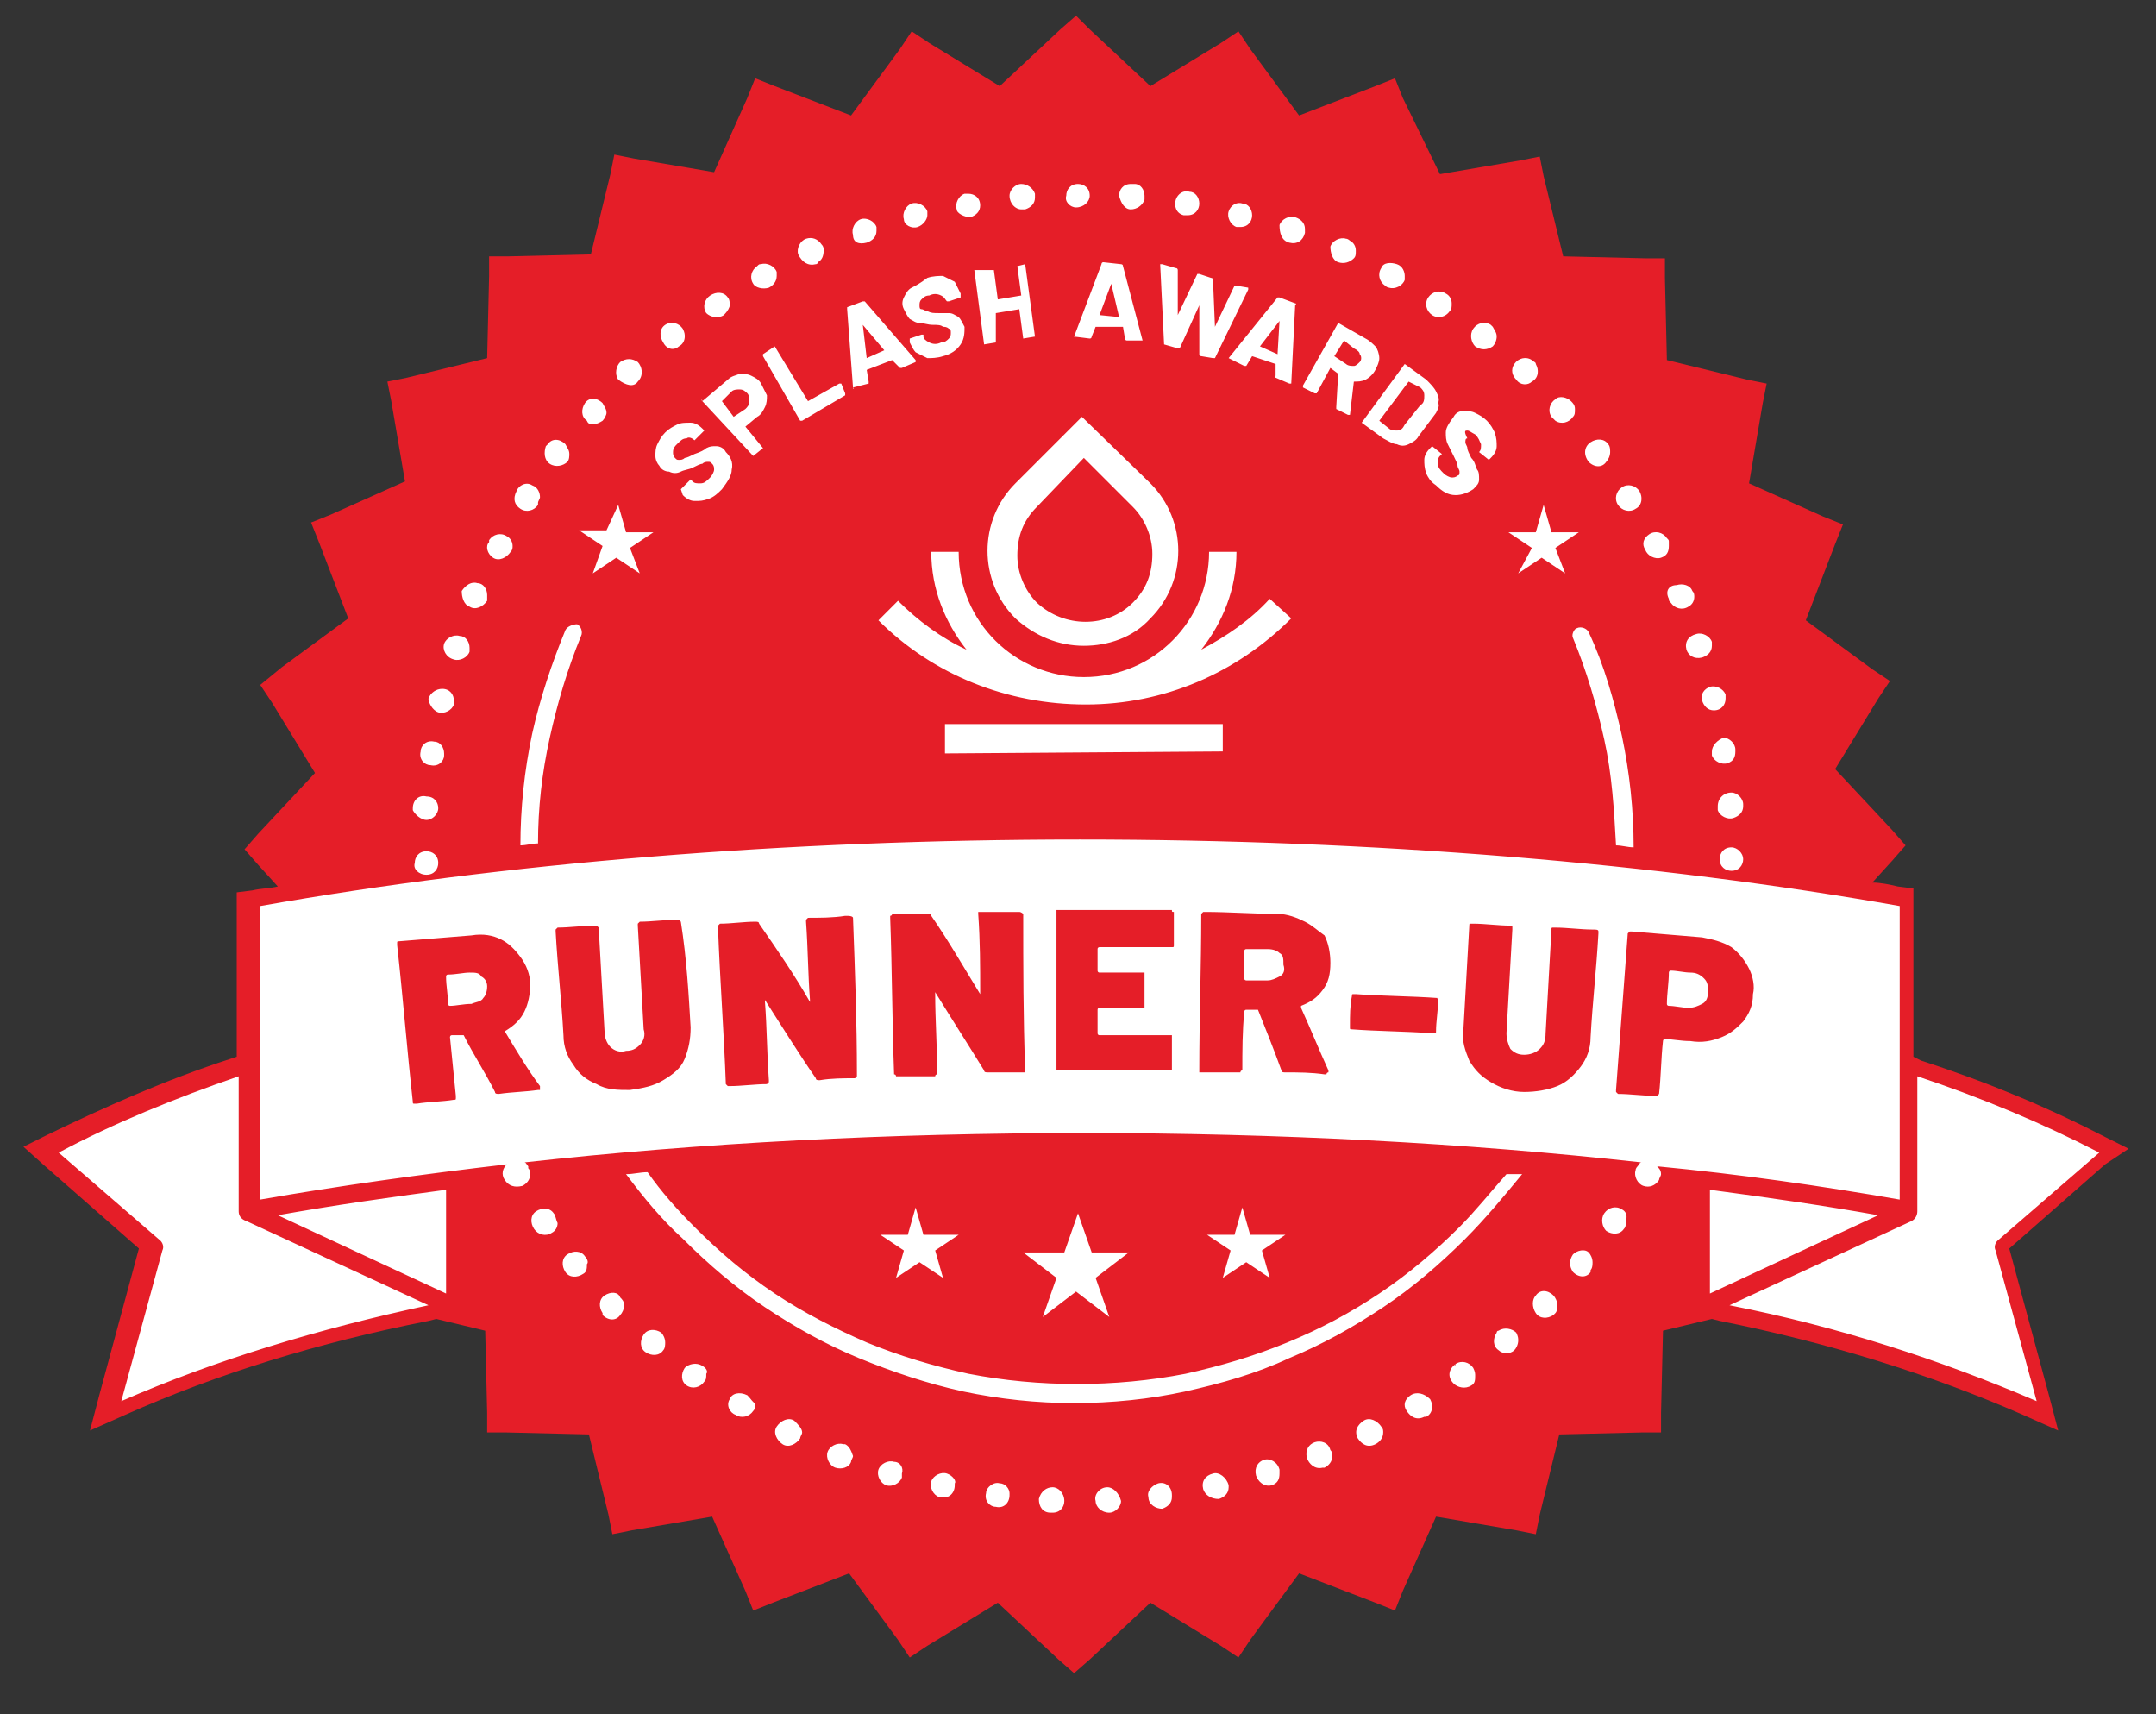
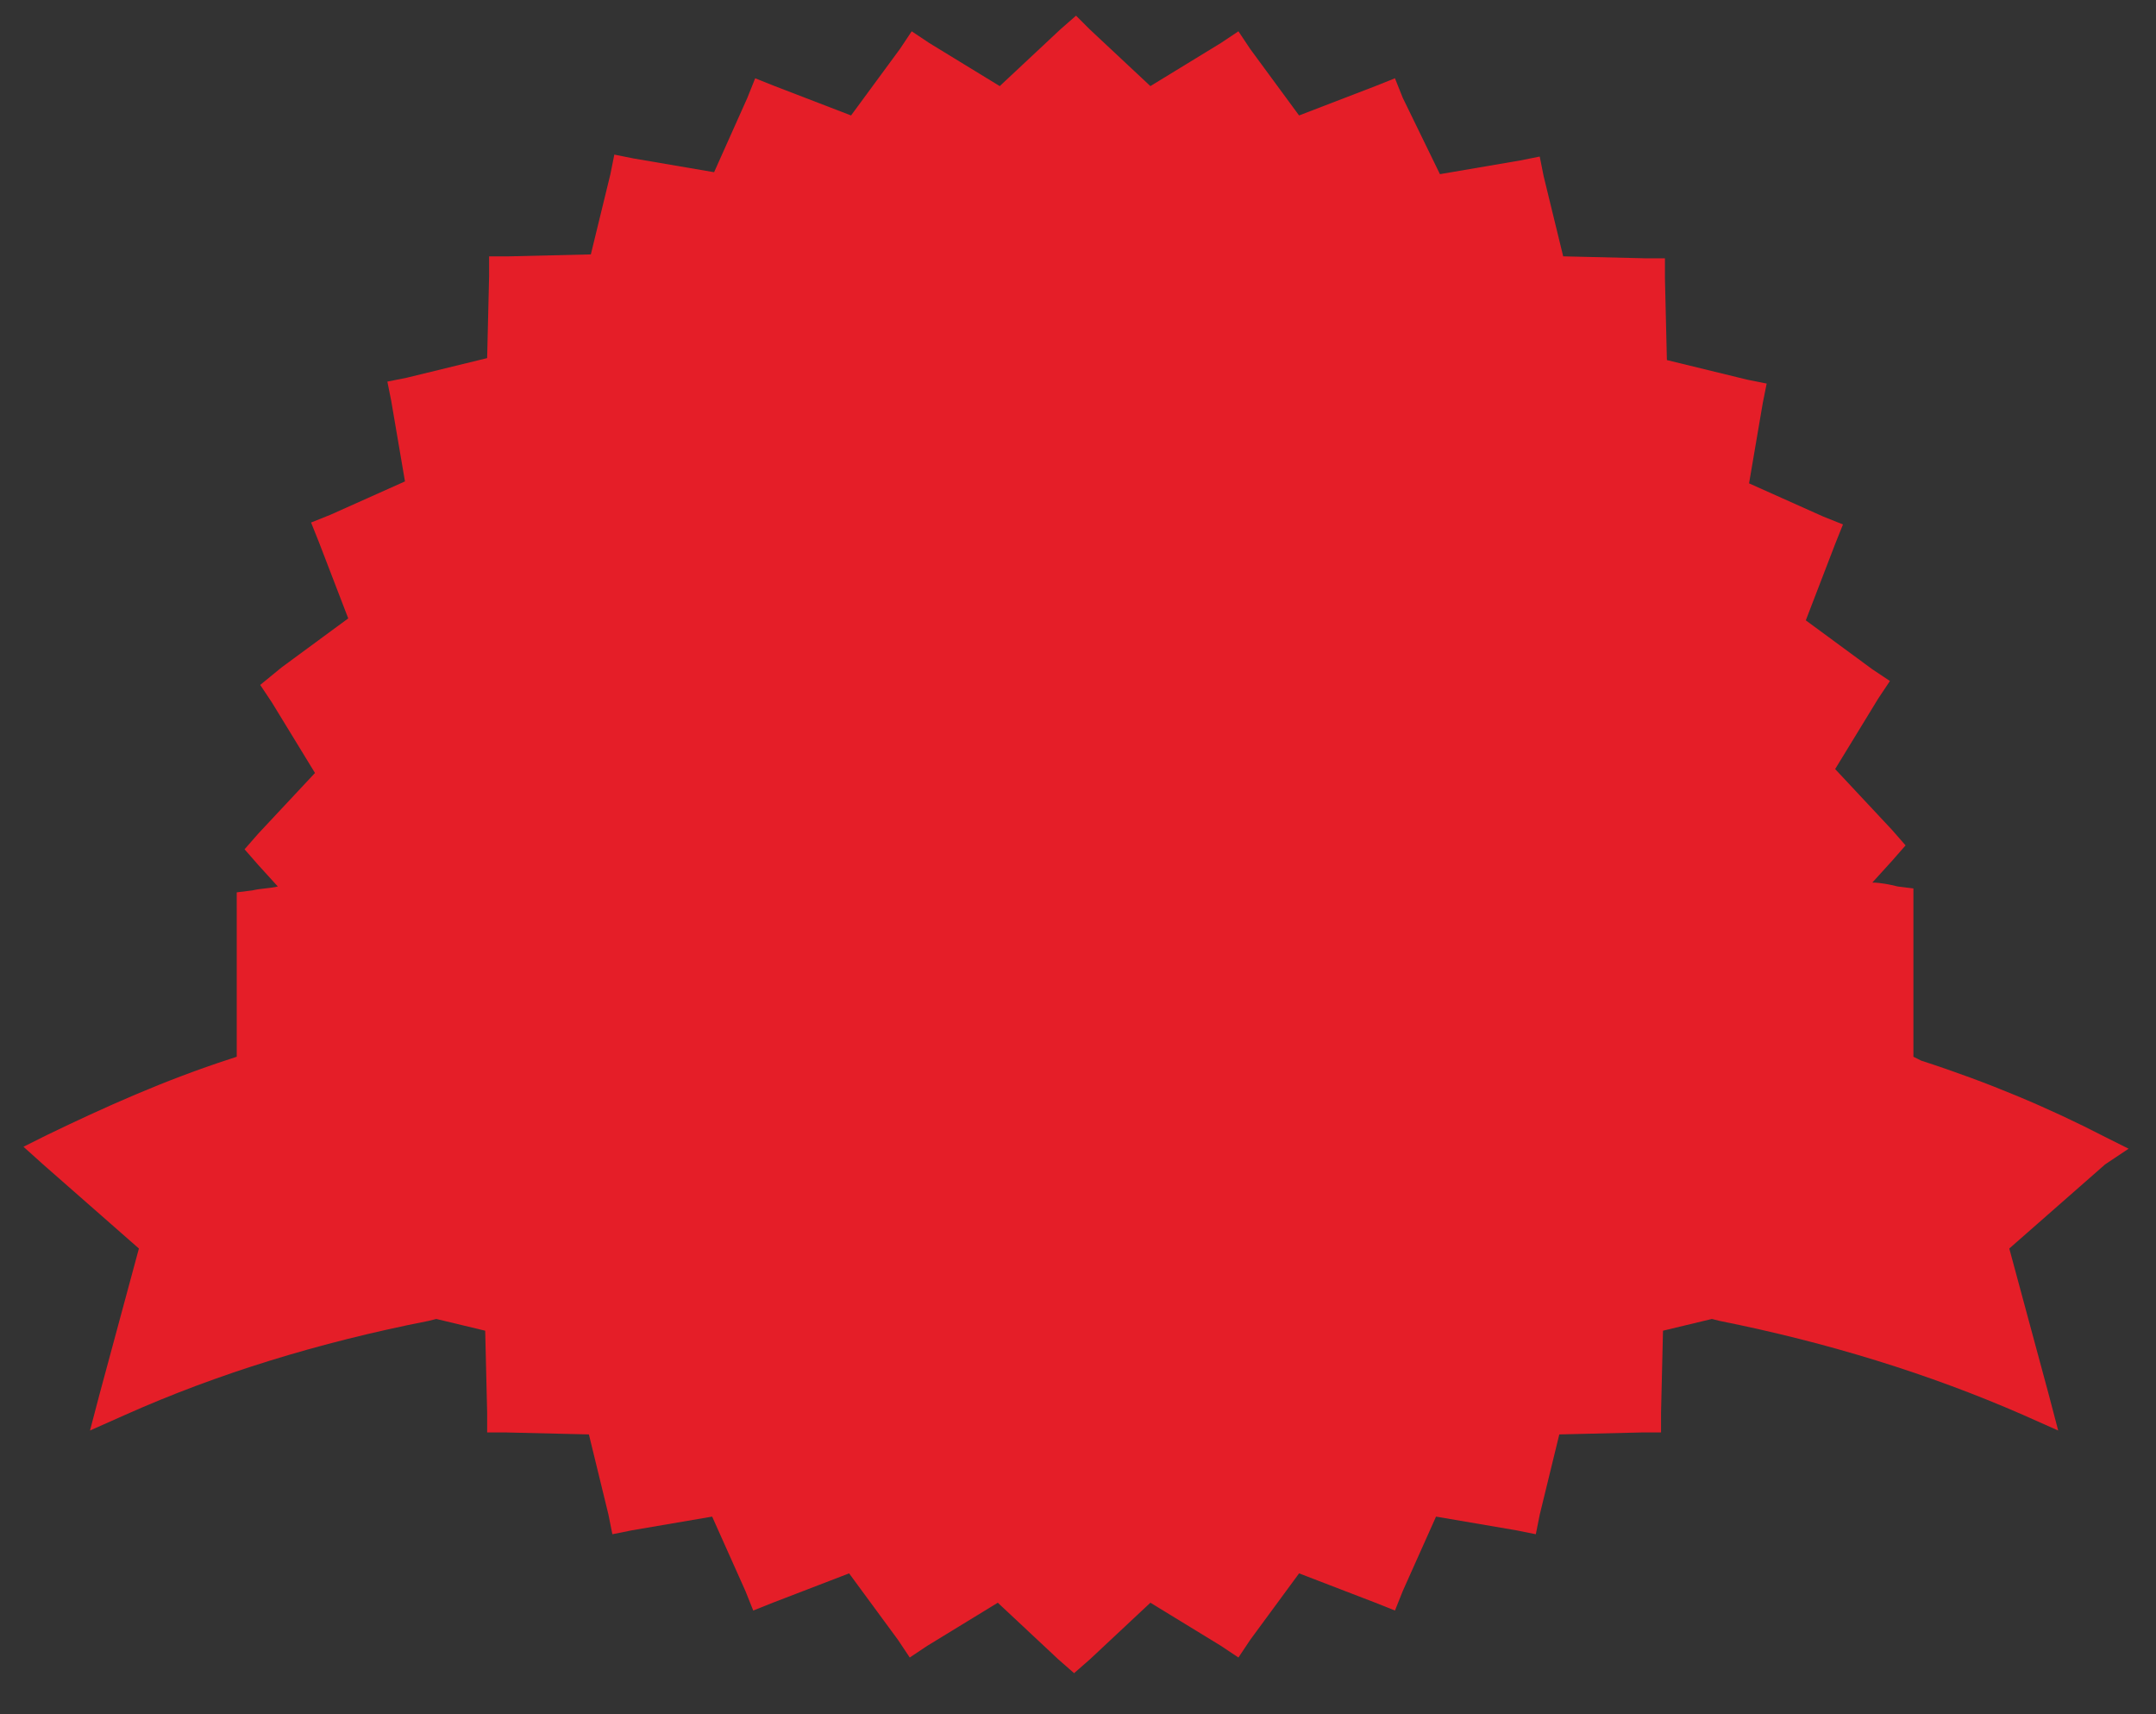
<svg xmlns="http://www.w3.org/2000/svg" version="1.1" id="Layer_1" x="0px" y="0px" viewBox="0 0 110.2 87.6" style="enable-background:new 0 0 110.2 87.6;" xml:space="preserve">
  <rect x="0" y="0" width="110.2" height="87.6" fill="#333333" stroke="none" />
  <style type="text/css">
	.st0{fill:#E51E28;}
	.st1{fill:#FFFFFF;}
</style>
  <path class="st0" d="M108.8,58.7l-1.2-0.6c-2.9-1.5-6-2.8-9.4-3.9L97.8,54v-7.8v-0.8l-0.8-0.1c-0.4-0.1-0.9-0.2-1.3-0.2l1-1.1  l0.7-0.8l-0.7-0.8l-2.9-3.1l2.2-3.6l0.6-0.9l-0.9-0.6l-3.4-2.5l1.5-3.9l0.4-1l-1-0.4l-3.8-1.7l0.7-4.1l0.2-1l-1-0.2l-4.1-1l-0.1-4.2  l0-1l-1,0l-4.2-0.1l-1-4.1l-0.2-1l-1,0.2l-4.1,0.7L71.7,5l-0.4-1l-1,0.4l-3.9,1.5l-2.5-3.4l-0.6-0.9l-0.9,0.6l-3.6,2.2l-3.1-2.9  L55,0.8l-0.8,0.7l-3.1,2.9l-3.6-2.2l-0.9-0.6l-0.6,0.9l-2.5,3.4l-3.9-1.5l-1-0.4l-0.4,1l-1.7,3.8l-4.1-0.7l-1-0.2l-0.2,1l-1,4.1  l-4.2,0.1l-1,0l0,1l-0.1,4.2l-4.1,1l-1,0.2l0.2,1l0.7,4.1l-3.8,1.7l-1,0.4l0.4,1l1.5,3.9l-3.4,2.5L13.3,35l0.6,0.9l2.2,3.6l-2.9,3.1  l-0.7,0.8l0.7,0.8l1,1.1c-0.4,0.1-0.9,0.1-1.3,0.2l-0.8,0.1v0.8V54l-0.3,0.1c-3.4,1.1-6.5,2.5-9.4,3.9l-1.2,0.6l1,0.9l4.9,4.3  l-2,7.4l-0.5,1.9l1.8-0.8c4.7-2.1,9.9-3.7,15.5-4.8l0.4-0.1l2.5,0.6l0.1,4.2l0,1l1,0l4.2,0.1l1,4.1l0.2,1l1-0.2l4.1-0.7l1.7,3.8  l0.4,1l1-0.4l3.9-1.5l2.5,3.4l0.6,0.9l0.9-0.6l3.6-2.2l3.1,2.9l0.8,0.7l0.8-0.7l3.1-2.9l3.6,2.2l0.9,0.6l0.6-0.9l2.5-3.4l3.9,1.5  l1,0.4l0.4-1l1.7-3.8l4.1,0.7l1,0.2l0.2-1l1-4.1l4.2-0.1l1,0l0-1l0.1-4.2l2.5-0.6l0.4,0.1c5.5,1.1,10.7,2.7,15.5,4.8l1.8,0.8  l-0.5-1.9l-2-7.4l4.9-4.3L108.8,58.7z" />
-   <path class="st1" d="M33.5,23.3c0-0.2,0-0.4,0.1-0.6c0.1-0.2,0.2-0.4,0.4-0.6c0.2-0.2,0.4-0.3,0.6-0.4c0.2-0.1,0.4-0.1,0.7-0.1  c0.2,0,0.4,0.1,0.6,0.3l0.1,0.1c0,0,0,0,0,0c0,0,0,0,0,0l-0.5,0.5c0,0,0,0,0,0s0,0,0,0l0,0c-0.1-0.1-0.3-0.2-0.4-0.1  c-0.2,0-0.3,0.1-0.5,0.3c-0.1,0.1-0.2,0.2-0.2,0.4c0,0.1,0,0.2,0.1,0.3c0.1,0.1,0.1,0.1,0.2,0.1c0.1,0,0.2,0,0.3-0.1  c0.1,0,0.3-0.1,0.5-0.2c0.3-0.1,0.5-0.2,0.6-0.3c0.2-0.1,0.3-0.1,0.5-0.1c0.2,0,0.4,0.1,0.5,0.3c0.2,0.2,0.4,0.5,0.3,0.9  c0,0.3-0.2,0.6-0.5,1c-0.2,0.2-0.4,0.4-0.7,0.5s-0.4,0.1-0.7,0.1c-0.2,0-0.4-0.1-0.6-0.3L34.8,25c0,0,0,0,0,0c0,0,0,0,0,0l0.5-0.5  c0,0,0,0,0,0c0,0,0,0,0,0l0.1,0.1c0.1,0.1,0.2,0.1,0.4,0.1c0.2,0,0.3-0.1,0.5-0.3c0.1-0.1,0.2-0.3,0.2-0.4c0-0.1,0-0.2-0.1-0.3  c-0.1-0.1-0.1-0.1-0.2-0.1c-0.1,0-0.2,0-0.3,0.1c-0.1,0-0.3,0.1-0.5,0.2C35.2,24,35,24,34.8,24.1c-0.2,0.1-0.4,0.1-0.6,0  c-0.2,0-0.4-0.1-0.5-0.3C33.6,23.7,33.5,23.5,33.5,23.3z M35.9,20.5C35.8,20.4,35.8,20.4,35.9,20.5C35.8,20.4,35.9,20.4,35.9,20.5  l1.3-1.1c0.2-0.2,0.4-0.2,0.6-0.3c0.2,0,0.4,0,0.6,0.1c0.2,0.1,0.4,0.2,0.5,0.4c0.1,0.2,0.2,0.4,0.3,0.6c0,0.2,0,0.4-0.1,0.6  c-0.1,0.2-0.2,0.4-0.4,0.5l-0.6,0.5c0,0,0,0,0,0l0.9,1.1c0,0,0,0,0,0c0,0,0,0,0,0l-0.5,0.4c0,0,0,0,0,0c0,0,0,0,0,0L35.9,20.5z   M36.9,20.5l0.6,0.8c0,0,0,0,0,0l0.6-0.4c0.1-0.1,0.2-0.2,0.2-0.4c0-0.1,0-0.3-0.1-0.4c-0.1-0.1-0.2-0.2-0.4-0.2  c-0.1,0-0.3,0-0.4,0.1L36.9,20.5C36.9,20.5,36.9,20.5,36.9,20.5z M39.6,17.7L39,18.1c0,0,0,0,0,0c0,0,0,0,0,0.1l1.9,3.3c0,0,0,0,0,0  s0,0,0.1,0l2.2-1.3c0,0,0,0,0,0c0,0,0,0,0-0.1L43,19.6c0,0,0,0,0,0s0,0-0.1,0l-1.6,0.9c0,0,0,0,0,0L39.6,17.7  C39.7,17.7,39.6,17.7,39.6,17.7C39.6,17.7,39.6,17.7,39.6,17.7z M43.6,19.8l-0.3-4c0,0,0-0.1,0-0.1l0.8-0.3c0,0,0.1,0,0.1,0l2.6,3  c0,0,0,0,0,0c0,0,0,0.1,0,0.1l-0.7,0.3c0,0-0.1,0-0.1,0l-0.4-0.4c0,0,0,0,0,0l-1.3,0.5c0,0,0,0,0,0l0.1,0.6c0,0,0,0.1,0,0.1  L43.6,19.8C43.7,19.9,43.6,19.9,43.6,19.8C43.6,19.9,43.6,19.9,43.6,19.8z M44.1,16.6l0.2,1.7c0,0,0,0,0,0l0.9-0.4c0,0,0,0,0,0  L44.1,16.6C44.1,16.5,44.1,16.5,44.1,16.6C44.1,16.5,44.1,16.5,44.1,16.6z M46.6,14.7c-0.2,0.1-0.3,0.3-0.4,0.5  c-0.1,0.2-0.1,0.4,0,0.6c0.1,0.2,0.2,0.4,0.3,0.5c0.2,0.1,0.3,0.2,0.5,0.2c0.2,0,0.4,0.1,0.7,0.1c0.2,0,0.4,0,0.5,0.1  c0.1,0,0.2,0,0.3,0.1c0.1,0,0.1,0.1,0.1,0.2c0,0.1,0,0.2-0.1,0.3c-0.1,0.1-0.2,0.2-0.4,0.2c-0.2,0.1-0.4,0.1-0.6,0  c-0.2-0.1-0.3-0.2-0.3-0.3l0-0.1c0,0,0,0,0,0c0,0,0,0-0.1,0l-0.6,0.2c0,0,0,0,0,0c0,0,0,0,0,0.1l0,0.1c0.1,0.2,0.2,0.4,0.3,0.5  c0.2,0.1,0.4,0.2,0.6,0.3c0.2,0,0.5,0,0.8-0.1c0.4-0.1,0.7-0.3,0.9-0.6c0.2-0.3,0.2-0.6,0.2-0.9c-0.1-0.2-0.2-0.4-0.3-0.5  c-0.2-0.1-0.3-0.2-0.5-0.2C48.5,16,48.3,16,48,16c-0.3,0-0.4,0-0.6-0.1c-0.1,0-0.2-0.1-0.3-0.1c-0.1,0-0.1-0.1-0.1-0.2  c0-0.1,0-0.2,0.1-0.3c0.1-0.1,0.2-0.2,0.4-0.2c0.2-0.1,0.4-0.1,0.6,0c0.2,0.1,0.2,0.2,0.3,0.3l0,0c0,0,0,0,0,0c0,0,0,0,0.1,0  l0.6-0.2c0,0,0,0,0,0c0,0,0,0,0-0.1l0-0.1c-0.1-0.2-0.2-0.4-0.3-0.6c-0.2-0.1-0.4-0.2-0.6-0.3c-0.2,0-0.5,0-0.8,0.1  C47,14.5,46.8,14.6,46.6,14.7z M49.8,13.8C49.8,13.9,49.8,13.9,49.8,13.8l0.5,3.8c0,0,0,0,0,0c0,0,0,0,0,0l0.6-0.1c0,0,0,0,0,0  c0,0,0,0,0,0L50.9,16c0,0,0,0,0,0l1.2-0.2c0,0,0,0,0,0l0.2,1.5c0,0,0,0,0,0c0,0,0,0,0,0l0.6-0.1c0,0,0,0,0,0c0,0,0,0,0,0l-0.5-3.7  c0,0,0,0,0,0c0,0,0,0,0,0L52,13.6c0,0,0,0,0,0c0,0,0,0,0,0l0.2,1.5c0,0,0,0,0,0l-1.2,0.2c0,0,0,0,0,0l-0.2-1.5c0,0,0,0,0,0  c0,0,0,0,0,0L49.8,13.8C49.9,13.8,49.9,13.8,49.8,13.8z M54.9,17.2l1.4-3.7c0,0,0-0.1,0.1-0.1l0.9,0.1c0,0,0.1,0,0.1,0.1l1,3.8  c0,0,0,0,0,0c0,0,0,0-0.1,0l-0.7,0c0,0-0.1,0-0.1-0.1l-0.1-0.6c0,0,0,0,0,0L56,16.7c0,0,0,0,0,0l-0.2,0.5c0,0,0,0.1-0.1,0.1  L54.9,17.2C55,17.3,55,17.2,54.9,17.2C54.9,17.2,54.9,17.2,54.9,17.2z M56.2,16.1C56.2,16.1,56.2,16.1,56.2,16.1l1,0.1c0,0,0,0,0,0  l-0.4-1.7c0,0,0,0,0,0c0,0,0,0,0,0L56.2,16.1z M59.5,17.6C59.5,17.6,59.5,17.7,59.5,17.6l0.7,0.2c0,0,0.1,0,0.1,0l1-2.2c0,0,0,0,0,0  c0,0,0,0,0,0l0,2.5c0,0,0,0.1,0.1,0.1l0.6,0.1c0,0,0.1,0,0.1,0l1.7-3.5c0,0,0-0.1,0-0.1l-0.6-0.1c0,0-0.1,0-0.1,0l-1,2.1  c0,0,0,0,0,0c0,0,0,0,0,0L62,14.3c0,0,0-0.1-0.1-0.1L61.3,14c0,0-0.1,0-0.1,0l-1,2.1c0,0,0,0,0,0c0,0,0,0,0,0l0-2.3  c0,0,0-0.1-0.1-0.1l-0.7-0.2c0,0-0.1,0-0.1,0l0,0L59.5,17.6z M62.8,18.3l2.5-3.1c0,0,0.1,0,0.1,0l0.8,0.3c0,0,0.1,0,0,0.1l-0.2,4  c0,0,0,0,0,0c0,0,0,0-0.1,0l-0.7-0.3c0,0-0.1,0,0-0.1l0-0.6c0,0,0,0,0,0L64,18.2c0,0,0,0,0,0l-0.3,0.5c0,0-0.1,0-0.1,0L62.8,18.3  C62.8,18.4,62.8,18.4,62.8,18.3C62.8,18.4,62.8,18.3,62.8,18.3z M64.4,17.7l0.9,0.4c0,0,0,0,0,0l0.1-1.7c0,0,0,0,0,0c0,0,0,0,0,0  L64.4,17.7C64.4,17.7,64.4,17.7,64.4,17.7z M68.4,16.5l1.4,0.8c0.2,0.1,0.4,0.3,0.5,0.4s0.2,0.4,0.2,0.6c0,0.2-0.1,0.4-0.2,0.6  c-0.1,0.2-0.3,0.4-0.5,0.5c-0.2,0.1-0.4,0.1-0.6,0.1c0,0,0,0,0,0L69,21.2c0,0,0,0,0,0c0,0,0,0-0.1,0l-0.6-0.3c0,0,0,0,0-0.1l0.1-1.7  c0,0,0,0,0,0L68,18.8c0,0,0,0,0,0l-0.7,1.3c0,0,0,0,0,0c0,0,0,0-0.1,0l-0.6-0.3c0,0,0,0,0,0c0,0,0,0,0-0.1L68.4,16.5  C68.3,16.5,68.3,16.5,68.4,16.5C68.4,16.5,68.4,16.5,68.4,16.5z M68.7,17.4l-0.5,0.8c0,0,0,0,0,0l0.6,0.4c0.1,0.1,0.3,0.1,0.4,0.1  c0.1,0,0.2-0.1,0.3-0.2c0.1-0.1,0.1-0.3,0-0.4c0-0.1-0.1-0.2-0.3-0.3L68.7,17.4C68.7,17.4,68.7,17.4,68.7,17.4z M73.4,21.1l-0.9,1.2  c-0.1,0.2-0.3,0.3-0.5,0.4s-0.4,0.1-0.6,0c-0.2,0-0.5-0.2-0.7-0.3l-1.1-0.8c0,0,0,0,0,0c0,0,0,0,0,0l2.2-3c0,0,0,0,0,0c0,0,0,0,0,0  l1.1,0.8c0.2,0.2,0.4,0.4,0.5,0.6c0.1,0.2,0.2,0.4,0.1,0.6C73.6,20.7,73.5,20.9,73.4,21.1z M72.8,20.2c0-0.2-0.1-0.3-0.2-0.4  L72,19.5c0,0,0,0,0,0l-1.5,2c0,0,0,0,0,0l0.5,0.4c0.1,0.1,0.3,0.1,0.4,0.1c0.2,0,0.3-0.1,0.4-0.3l0.8-1  C72.8,20.6,72.8,20.4,72.8,20.2z M73.9,22.1c0,0.2,0,0.4,0.1,0.6s0.2,0.4,0.3,0.6c0.1,0.2,0.2,0.4,0.2,0.5c0,0.1,0.1,0.2,0.1,0.3  c0,0.1,0,0.2-0.1,0.2c-0.1,0.1-0.2,0.1-0.3,0.1c-0.1,0-0.3-0.1-0.4-0.2c-0.2-0.2-0.3-0.3-0.3-0.5c0-0.2,0-0.3,0.1-0.4l0.1-0.1  c0,0,0,0,0,0c0,0,0,0,0,0l-0.5-0.4c0,0,0,0,0,0c0,0,0,0,0,0l-0.1,0.1c-0.2,0.2-0.3,0.4-0.3,0.6c0,0.2,0,0.4,0.1,0.7  c0.1,0.2,0.2,0.4,0.5,0.6c0.3,0.3,0.6,0.5,1,0.5c0.3,0,0.6-0.1,0.9-0.3c0.2-0.2,0.3-0.3,0.3-0.5c0-0.2,0-0.4-0.1-0.5  c-0.1-0.2-0.1-0.4-0.3-0.6c-0.1-0.2-0.2-0.4-0.2-0.5c0-0.1-0.1-0.2-0.1-0.3c0-0.1,0-0.2,0.1-0.2C74.8,22,74.9,22,75,22  c0.1,0,0.2,0.1,0.4,0.2c0.2,0.2,0.2,0.3,0.3,0.5c0,0.2,0,0.3-0.1,0.4l0,0c0,0,0,0,0,0c0,0,0,0,0,0l0.5,0.4c0,0,0,0,0,0c0,0,0,0,0,0  l0.1-0.1c0.2-0.2,0.3-0.4,0.3-0.6c0-0.2,0-0.4-0.1-0.7c-0.1-0.2-0.2-0.4-0.4-0.6c-0.2-0.2-0.4-0.3-0.6-0.4c-0.2-0.1-0.4-0.1-0.6-0.1  s-0.4,0.1-0.5,0.3C74,21.7,73.9,21.9,73.9,22.1z M22.8,66.1v-5.3c-3,0.4-5.8,0.8-8.6,1.3L22.8,66.1z M102.1,63.4l5.2-4.5  c-2.9-1.5-6-2.8-9.3-3.9v6.9c0,0,0,0,0,0c0,0.2-0.1,0.4-0.3,0.5l-9.3,4.3c5.6,1.1,10.8,2.8,15.7,4.9l-2.1-7.7  C101.9,63.7,102,63.5,102.1,63.4z M12.2,61.9C12.2,61.9,12.2,61.9,12.2,61.9l0-6.9C9,56.1,5.8,57.4,3,58.9l5.2,4.5  c0.1,0.1,0.2,0.3,0.1,0.5l-2.1,7.7c4.8-2.1,10.1-3.7,15.7-4.9l-9.3-4.3C12.3,62.3,12.2,62.1,12.2,61.9z M97.1,61.3v-15  c-12.4-2.2-26.9-3.4-41.9-3.4c-15,0-29.5,1.2-41.9,3.4v15c4-0.7,8.3-1.3,12.6-1.8c-0.2,0.2-0.3,0.5-0.1,0.8c0.2,0.3,0.5,0.4,0.9,0.3  c0.2-0.1,0.4-0.3,0.4-0.6c0-0.1,0-0.2-0.1-0.3c0,0,0,0,0-0.1c-0.1-0.1-0.1-0.2-0.2-0.2c9-1,18.7-1.5,28.6-1.5  c9.9,0,19.5,0.5,28.5,1.5c-0.1,0-0.1,0.1-0.2,0.2c0,0-0.1,0.1-0.1,0.2c-0.1,0.3,0.1,0.7,0.4,0.8c0.3,0.1,0.6,0,0.8-0.3  c0-0.1,0.1-0.2,0.1-0.3c0-0.2-0.1-0.3-0.2-0.4C88.9,60,93.1,60.6,97.1,61.3z M87.4,60.8v5.3l8.6-4C93.2,61.6,90.4,61.2,87.4,60.8z   M55.3,21.3l3.5,3.4c1.9,1.9,1.9,5,0,6.9c-0.9,1-2.2,1.4-3.4,1.4c-1.3,0-2.5-0.5-3.5-1.4c-1.9-1.9-1.9-5,0-6.9L55.3,21.3z   M55.4,23.4l-2.4,2.5c-0.7,0.7-1,1.5-1,2.5c0,0.9,0.4,1.8,1,2.4c1.4,1.3,3.6,1.3,4.9,0c0.7-0.7,1-1.5,1-2.5c0-0.9-0.4-1.8-1-2.4  L55.4,23.4z M48.3,38.5l14.2-0.1l0-1.4L48.3,37L48.3,38.5z M64.9,30.6c-1,1.1-2.2,1.9-3.5,2.6c1.1-1.4,1.8-3.1,1.8-5l-1.4,0  c0,3.5-2.8,6.4-6.4,6.4c-3.5,0-6.4-2.8-6.4-6.4l-1.4,0c0,1.9,0.7,3.6,1.8,5c-1.3-0.6-2.5-1.5-3.5-2.5l-1,1c2.8,2.8,6.6,4.3,10.6,4.3  c4,0,7.7-1.6,10.5-4.4L64.9,30.6z M55.8,64l-0.7-2l-0.7,2h-2.1l1.7,1.3l-0.7,2l1.7-1.3l1.7,1.3l-0.7-2l1.7-1.3H55.8z M47.2,63.1  l-0.4-1.4l-0.4,1.4h-1.4l1.2,0.8l-0.4,1.4l1.2-0.8l1.2,0.8l-0.4-1.4l1.2-0.8H47.2z M30.3,29.3l1.2-0.8l1.2,0.8L32.2,28l1.2-0.8h-1.4  l-0.4-1.4L31,27.1h-1.4l1.2,0.8L30.3,29.3z M63.9,63.1l-0.4-1.4l-0.4,1.4h-1.4l1.2,0.8l-0.4,1.4l1.2-0.8l1.2,0.8l-0.4-1.4l1.2-0.8  H63.9z M77.6,29.3l1.2-0.8l1.2,0.8L79.5,28l1.2-0.8h-1.4l-0.4-1.4l-0.4,1.4h-1.4l1.2,0.8L77.6,29.3z M57.8,10.7  c0.3,0,0.6-0.2,0.7-0.5c0-0.1,0-0.1,0-0.2c0-0.3-0.2-0.6-0.5-0.6c-0.1,0-0.1,0-0.2,0c-0.4,0-0.6,0.3-0.6,0.6  C57.3,10.4,57.5,10.7,57.8,10.7z M87.5,38.4c0,0.1,0,0.1,0,0.2c0.1,0.3,0.5,0.5,0.8,0.4c0.3-0.1,0.4-0.3,0.4-0.6c0,0,0-0.1,0-0.1  c0-0.3-0.3-0.6-0.6-0.6C87.8,37.8,87.5,38.1,87.5,38.4z M82.9,61.8c-0.3-0.2-0.7-0.1-0.9,0.2c-0.2,0.3-0.1,0.7,0.1,0.9  c0.3,0.2,0.7,0.2,0.9-0.1c0,0,0,0,0,0c0.1-0.1,0.1-0.2,0.1-0.4C83.2,62.1,83.1,61.9,82.9,61.8z M87,35.8c0.1,0.3,0.3,0.5,0.6,0.5  c0.4,0,0.6-0.3,0.6-0.6c0-0.1,0-0.1,0-0.2c-0.1-0.3-0.5-0.5-0.8-0.4C87.1,35.2,86.9,35.5,87,35.8z M80.4,64.1  c-0.2,0.3-0.2,0.6,0,0.9c0.3,0.3,0.7,0.3,0.9,0c0,0,0,0,0-0.1c0.1-0.1,0.1-0.3,0.1-0.4c0-0.2-0.1-0.4-0.2-0.5  C81,63.8,80.6,63.9,80.4,64.1z M52.2,10.7c0.1,0,0.1,0,0.2,0c0.3-0.1,0.5-0.3,0.5-0.6c0-0.1,0-0.1,0-0.2c-0.1-0.3-0.4-0.5-0.7-0.5  c-0.3,0-0.6,0.3-0.6,0.6C51.6,10.4,51.9,10.7,52.2,10.7z M87.8,41.2c0,0.1,0,0.1,0,0.2c0.1,0.3,0.5,0.5,0.8,0.4  c0.3-0.1,0.5-0.3,0.5-0.6c0,0,0-0.1,0-0.1c0-0.3-0.3-0.6-0.6-0.6C88.1,40.5,87.8,40.8,87.8,41.2z M49.6,11.1  c0.3-0.1,0.5-0.3,0.5-0.6c0-0.4-0.3-0.6-0.6-0.6c-0.1,0-0.1,0-0.2,0c-0.3,0.1-0.5,0.5-0.4,0.8C48.9,10.9,49.3,11.1,49.6,11.1z   M88.5,43.3c-0.4,0-0.6,0.3-0.6,0.6c0,0.4,0.3,0.6,0.6,0.6c0.4,0,0.6-0.3,0.6-0.6v0C89.1,43.6,88.8,43.3,88.5,43.3z M55,10.6  C55.1,10.6,55.1,10.6,55,10.6C55.1,10.6,55.1,10.6,55,10.6c0.4,0,0.7-0.3,0.7-0.6c0-0.4-0.3-0.6-0.6-0.6h0c0,0,0,0,0,0c0,0,0,0,0,0  h0c-0.4,0-0.6,0.3-0.6,0.6C54.4,10.3,54.7,10.6,55,10.6z M85.3,30.6c0,0.1,0,0.1,0.1,0.2c0.2,0.3,0.6,0.4,0.9,0.2  c0.2-0.1,0.3-0.3,0.3-0.5c0-0.1,0-0.2-0.1-0.3c-0.1-0.3-0.5-0.4-0.8-0.3C85.3,29.9,85.1,30.2,85.3,30.6z M81.2,23.6  c0.3,0.3,0.7,0.3,0.9,0c0.1-0.1,0.2-0.3,0.2-0.5c0-0.1,0-0.3-0.1-0.4c-0.2-0.3-0.6-0.3-0.9-0.1C81,22.8,80.9,23.2,81.2,23.6  C81.2,23.5,81.2,23.6,81.2,23.6z M83.6,26c0.2-0.1,0.3-0.3,0.3-0.5c0-0.1,0-0.2-0.1-0.4l0,0c-0.2-0.3-0.6-0.4-0.9-0.2  c-0.3,0.2-0.4,0.6-0.2,0.9C82.9,26.1,83.3,26.2,83.6,26z M79.5,21.5c0.3,0.2,0.7,0.1,0.9-0.2c0.1-0.1,0.1-0.2,0.1-0.4  c0-0.2-0.1-0.3-0.2-0.4c-0.2-0.2-0.6-0.3-0.8-0.1c-0.3,0.2-0.4,0.6-0.2,0.9C79.4,21.4,79.5,21.5,79.5,21.5z M73.2,16.1  c0.3,0.2,0.7,0.1,0.9-0.2c0.1-0.1,0.1-0.2,0.1-0.4c0-0.2-0.1-0.4-0.3-0.5l0,0c-0.3-0.2-0.7-0.1-0.9,0.2  C72.8,15.5,72.9,15.9,73.2,16.1z M68.4,13.4c0.3,0.1,0.6,0,0.8-0.2c0.1-0.1,0.1-0.2,0.1-0.4c0-0.2-0.1-0.4-0.3-0.5  c0,0-0.1-0.1-0.2-0.1c-0.3-0.1-0.7,0.1-0.8,0.4C68,12.9,68.1,13.3,68.4,13.4z M78.3,19.5c0.2-0.1,0.3-0.3,0.3-0.5  c0-0.1,0-0.2-0.1-0.4c0-0.1-0.1-0.1-0.2-0.2c-0.3-0.2-0.7-0.1-0.9,0.2c-0.2,0.3-0.1,0.6,0.1,0.8C77.7,19.7,78.1,19.7,78.3,19.5z   M70.8,14.6c0,0,0.1,0.1,0.2,0.1c0.3,0.1,0.7-0.1,0.8-0.4c0-0.1,0-0.1,0-0.2c0-0.2-0.1-0.5-0.4-0.6c-0.3-0.1-0.7-0.1-0.8,0.2  C70.4,14,70.5,14.4,70.8,14.6z M84.9,28.5c0.3-0.1,0.4-0.3,0.4-0.6c0-0.1,0-0.1,0-0.2c0-0.1,0-0.1-0.1-0.2c-0.2-0.3-0.6-0.4-0.9-0.2  c-0.3,0.2-0.4,0.5-0.2,0.8C84.2,28.4,84.6,28.6,84.9,28.5z M86.2,33.2c0.1,0.3,0.4,0.5,0.8,0.4c0.3-0.1,0.5-0.3,0.5-0.6  c0-0.1,0-0.1,0-0.2c0,0,0,0,0,0c-0.1-0.3-0.5-0.5-0.8-0.4C86.3,32.5,86.1,32.8,86.2,33.2z M65.9,12.4C65.9,12.4,65.9,12.4,65.9,12.4  c0.4,0.1,0.7-0.1,0.8-0.5c0-0.1,0-0.1,0-0.2c0-0.3-0.2-0.5-0.5-0.6c-0.3-0.1-0.7,0.1-0.8,0.4C65.4,11.9,65.5,12.3,65.9,12.4z   M63.2,11.6c0.1,0,0.1,0,0.2,0c0.4,0,0.6-0.3,0.6-0.6c0-0.3-0.2-0.6-0.5-0.6c-0.3-0.1-0.6,0.1-0.7,0.4  C62.7,11.1,62.9,11.5,63.2,11.6z M78.5,66.2c-0.2,0.2-0.2,0.6,0,0.9c0.2,0.3,0.6,0.3,0.9,0.1c0,0,0.1-0.1,0.1-0.1  c0.1-0.1,0.1-0.3,0.1-0.4c0-0.2-0.1-0.4-0.2-0.5C79.1,65.9,78.7,65.9,78.5,66.2z M75.4,17.7c0.3,0.2,0.6,0.2,0.9,0  c0.1-0.1,0.2-0.3,0.2-0.5c0-0.2-0.1-0.3-0.2-0.5c0,0-0.1-0.1-0.1-0.1c-0.3-0.2-0.7-0.1-0.9,0.2C75.1,17.1,75.2,17.5,75.4,17.7z   M60.5,11c0.1,0,0.1,0,0.2,0c0.4,0,0.6-0.3,0.6-0.6c0-0.3-0.2-0.6-0.5-0.6c-0.3-0.1-0.6,0.1-0.7,0.4C60,10.5,60.1,10.9,60.5,11z   M22,39.1c0.4,0.1,0.7-0.2,0.7-0.5c0,0,0-0.1,0-0.1c0-0.3-0.2-0.6-0.5-0.6c-0.4-0.1-0.7,0.2-0.7,0.5c0,0,0,0,0,0  C21.4,38.8,21.7,39.1,22,39.1z M35.9,69.8c-0.3-0.2-0.7-0.1-0.9,0.1c-0.2,0.3-0.2,0.7,0.1,0.9c0,0,0,0,0,0c0.3,0.2,0.7,0.1,0.9-0.2  c0.1-0.1,0.1-0.2,0.1-0.4C36.2,70.1,36.1,69.9,35.9,69.8z M38.2,71.3C38.2,71.3,38.2,71.3,38.2,71.3c-0.4-0.2-0.8-0.1-0.9,0.2  c-0.2,0.3,0,0.7,0.3,0.8c0.3,0.2,0.7,0.1,0.9-0.2c0.1-0.1,0.1-0.2,0.1-0.4C38.5,71.7,38.4,71.5,38.2,71.3z M40.6,72.6  c-0.3-0.2-0.7,0-0.9,0.3c-0.2,0.3,0,0.7,0.3,0.9l0,0c0.3,0.2,0.7,0,0.9-0.3c0-0.1,0.1-0.2,0.1-0.3C41,73,40.8,72.8,40.6,72.6z   M46.9,11.6C46.9,11.6,46.9,11.6,46.9,11.6c0.3-0.1,0.5-0.4,0.5-0.6c0-0.1,0-0.1,0-0.2c-0.1-0.3-0.5-0.5-0.8-0.4  c-0.3,0.1-0.5,0.5-0.4,0.8C46.2,11.5,46.6,11.7,46.9,11.6z M45.7,74.7c-0.3-0.1-0.7,0.1-0.8,0.4c-0.1,0.3,0.1,0.7,0.4,0.8  c0,0,0,0,0,0c0.3,0.1,0.7-0.1,0.8-0.4c0-0.1,0-0.1,0-0.2C46.2,75,46,74.7,45.7,74.7z M29.9,64.2c-0.2-0.3-0.6-0.3-0.9-0.1  c-0.3,0.2-0.3,0.6-0.1,0.9c0.2,0.3,0.6,0.3,0.9,0.1c0.2-0.1,0.2-0.3,0.2-0.5C30.1,64.5,30,64.3,29.9,64.2  C29.9,64.2,29.9,64.2,29.9,64.2z M28.3,62c-0.2-0.3-0.6-0.3-0.9-0.1c-0.3,0.2-0.3,0.6-0.1,0.9c0.2,0.3,0.6,0.4,0.9,0.2  c0.2-0.1,0.3-0.3,0.3-0.5C28.4,62.3,28.4,62.1,28.3,62C28.3,62,28.3,62,28.3,62z M32.9,68.2c-0.2,0.3-0.2,0.7,0.1,0.9c0,0,0,0,0,0  c0.3,0.2,0.7,0.2,0.9-0.1c0.1-0.1,0.1-0.3,0.1-0.4c0-0.2-0.1-0.4-0.2-0.5C33.5,67.9,33.1,67.9,32.9,68.2z M30.9,66.2  c-0.3,0.2-0.3,0.6-0.1,0.9c0,0,0,0,0,0.1c0.3,0.3,0.7,0.3,0.9,0c0.1-0.1,0.2-0.3,0.2-0.5c0-0.2-0.1-0.3-0.2-0.4  C31.6,66,31.2,66,30.9,66.2z M43.2,73.8c0,0-0.1,0-0.1,0c-0.3-0.1-0.7,0.1-0.8,0.4c-0.1,0.3,0.1,0.7,0.4,0.8c0.3,0.1,0.7,0,0.8-0.3  c0-0.1,0.1-0.2,0.1-0.3C43.5,74.1,43.4,73.9,43.2,73.8z M64.6,74.6c-0.3,0.1-0.5,0.4-0.4,0.8c0.1,0.3,0.4,0.6,0.8,0.5c0,0,0,0,0,0  c0.3-0.1,0.4-0.3,0.4-0.6c0-0.1,0-0.1,0-0.2C65.3,74.7,64.9,74.5,64.6,74.6z M62,75.3C62,75.3,62,75.3,62,75.3  c-0.4,0.1-0.6,0.4-0.5,0.8c0.1,0.3,0.4,0.5,0.8,0.5c0.3-0.1,0.5-0.3,0.5-0.6c0,0,0-0.1,0-0.1C62.7,75.5,62.3,75.2,62,75.3z   M67.2,73.7c-0.3,0.1-0.5,0.4-0.4,0.8c0.1,0.3,0.4,0.6,0.8,0.5c0,0,0.1,0,0.1,0c0.2-0.1,0.4-0.3,0.4-0.6c0-0.1,0-0.2-0.1-0.3  C67.9,73.7,67.5,73.6,67.2,73.7z M69.7,72.6c-0.3,0.2-0.5,0.5-0.3,0.9c0.2,0.3,0.5,0.5,0.9,0.3l0,0c0.2-0.1,0.4-0.3,0.4-0.6  c0-0.1,0-0.2-0.1-0.3C70.4,72.6,70,72.4,69.7,72.6z M59.2,75.8c-0.3,0.1-0.6,0.4-0.5,0.7c0,0.4,0.4,0.6,0.7,0.6c0,0,0,0,0,0  c0.3-0.1,0.5-0.3,0.5-0.6c0,0,0-0.1,0-0.1C59.9,76,59.6,75.7,59.2,75.8z M53.8,76c-0.3,0-0.6,0.2-0.7,0.6c0,0.4,0.2,0.7,0.6,0.7  c0,0,0.1,0,0.1,0c0.4,0,0.6-0.3,0.6-0.6C54.4,76.3,54.1,76,53.8,76z M51.1,75.8c-0.3-0.1-0.7,0.2-0.7,0.5c-0.1,0.4,0.2,0.7,0.5,0.7  c0,0,0,0,0,0c0.4,0.1,0.7-0.2,0.7-0.6c0,0,0-0.1,0-0.1C51.6,76.1,51.4,75.8,51.1,75.8z M48.4,75.3c-0.3-0.1-0.7,0.1-0.8,0.4  c-0.1,0.3,0.1,0.7,0.4,0.8c0,0,0.1,0,0.1,0c0.4,0.1,0.7-0.2,0.7-0.6c0,0,0-0.1,0-0.1C48.9,75.7,48.7,75.4,48.4,75.3z M56.6,76  C56.5,76,56.5,76,56.6,76c-0.4,0-0.7,0.4-0.6,0.7c0,0.3,0.3,0.6,0.7,0.6c0.3,0,0.6-0.3,0.6-0.6C57.2,76.3,56.9,76,56.6,76z   M21.8,44.7c0.4,0,0.6-0.3,0.6-0.6c0-0.4-0.3-0.6-0.6-0.6c-0.4,0-0.6,0.3-0.6,0.6v0C21.1,44.4,21.4,44.7,21.8,44.7z M76.6,68  c-0.1,0-0.1,0.1-0.1,0.1c-0.2,0.3-0.2,0.7,0.1,0.9c0.2,0.2,0.6,0.2,0.8,0c0.1-0.1,0.2-0.3,0.2-0.5c0-0.1,0-0.2-0.1-0.4  C77.3,67.9,76.9,67.8,76.6,68z M74.4,69.7C74.4,69.8,74.3,69.8,74.4,69.7c-0.4,0.3-0.4,0.7-0.1,1c0.2,0.2,0.6,0.3,0.9,0.1  c0.2-0.1,0.2-0.3,0.2-0.5c0-0.1,0-0.2-0.1-0.4C75.1,69.6,74.7,69.5,74.4,69.7z M30.8,21.5c0.1-0.1,0.2-0.3,0.2-0.4  c0-0.2-0.1-0.3-0.2-0.5c-0.3-0.3-0.7-0.3-0.9,0c0,0,0,0,0,0c-0.2,0.3-0.2,0.7,0.1,0.9C30.1,21.8,30.5,21.7,30.8,21.5z M32.6,19.5  C32.7,19.5,32.7,19.5,32.6,19.5c0.2-0.2,0.2-0.4,0.2-0.5c0-0.2-0.1-0.4-0.2-0.5c-0.3-0.2-0.6-0.2-0.9,0c-0.2,0.2-0.3,0.6-0.1,0.9  C32,19.7,32.4,19.8,32.6,19.5z M34.7,17.7c0.2-0.1,0.3-0.3,0.3-0.5c0-0.1,0-0.2-0.1-0.4c-0.2-0.3-0.6-0.4-0.9-0.2c0,0,0,0,0,0  c-0.3,0.2-0.3,0.6-0.1,0.9C34.1,17.9,34.5,17.9,34.7,17.7z M44.3,12.4c0.3-0.1,0.5-0.3,0.5-0.6c0-0.1,0-0.1,0-0.2  c-0.1-0.3-0.5-0.5-0.8-0.4c0,0,0,0,0,0c-0.3,0.1-0.5,0.5-0.4,0.8C43.6,12.4,43.9,12.5,44.3,12.4z M41.7,13.5c0,0,0.1,0,0.1-0.1  c0.2-0.1,0.3-0.3,0.3-0.6c0-0.1,0-0.2-0.1-0.3c-0.2-0.3-0.5-0.4-0.8-0.3c-0.3,0.1-0.5,0.5-0.4,0.8C41,13.4,41.3,13.6,41.7,13.5z   M21.8,41.9c0.3,0,0.6-0.3,0.6-0.6c0,0,0,0,0,0c0-0.3-0.2-0.6-0.6-0.6c-0.4-0.1-0.7,0.2-0.7,0.6c0,0,0,0.1,0,0.1  C21.2,41.6,21.5,41.9,21.8,41.9z M39.3,14.7c0.2-0.1,0.4-0.3,0.4-0.6c0-0.1,0-0.1,0-0.2c-0.1-0.3-0.5-0.5-0.8-0.4  c-0.1,0-0.1,0-0.2,0.1c-0.3,0.2-0.4,0.6-0.2,0.9C38.6,14.7,39,14.8,39.3,14.7z M37,16.1C37,16.1,37,16.1,37,16.1  c0.2-0.2,0.3-0.4,0.3-0.5c0-0.1,0-0.3-0.1-0.4c-0.2-0.3-0.6-0.3-0.9-0.1c-0.3,0.2-0.4,0.6-0.2,0.9C36.3,16.2,36.7,16.3,37,16.1z   M22.4,36.4c0.3,0.1,0.7-0.1,0.8-0.4c0,0,0-0.1,0-0.1c0,0,0-0.1,0-0.1c0-0.3-0.2-0.6-0.6-0.6c-0.3,0-0.6,0.2-0.7,0.5  C21.9,35.9,22.1,36.3,22.4,36.4z M23.2,33.7c0.3,0.1,0.7-0.1,0.8-0.4c0,0,0,0,0,0c0-0.1,0-0.1,0-0.2c0-0.3-0.2-0.6-0.5-0.6  c-0.3-0.1-0.7,0.1-0.8,0.4C22.6,33.2,22.8,33.6,23.2,33.7z M25.2,28.5c0.3,0.2,0.7,0,0.9-0.3c0.1-0.1,0.1-0.2,0.1-0.3  c0-0.2-0.1-0.4-0.3-0.5c-0.3-0.2-0.7-0.1-0.9,0.2c0,0,0,0,0,0.1C24.8,27.9,24.9,28.3,25.2,28.5z M72.1,71.3  c-0.3,0.2-0.4,0.5-0.2,0.8c0.2,0.3,0.5,0.5,0.9,0.3c0,0,0,0,0.1,0c0.2-0.1,0.3-0.3,0.3-0.5c0-0.1,0-0.2-0.1-0.4  C72.8,71.2,72.4,71.1,72.1,71.3z M24,31c0.3,0.2,0.7,0,0.9-0.3c0,0,0-0.1,0-0.1c0-0.1,0-0.1,0-0.2c0-0.3-0.2-0.6-0.5-0.6  c-0.3-0.1-0.6,0.1-0.8,0.4C23.6,30.5,23.7,30.9,24,31z M26.6,26c0.3,0.2,0.7,0.1,0.9-0.2c0,0,0,0,0-0.1c0-0.1,0.1-0.2,0.1-0.3  c0-0.2-0.1-0.5-0.4-0.6c-0.3-0.2-0.7,0-0.8,0.3C26.2,25.5,26.3,25.8,26.6,26z M28.1,23.7c0.3,0.2,0.7,0.1,0.9-0.1  c0.1-0.1,0.1-0.3,0.1-0.4c0-0.2-0.1-0.3-0.2-0.5c-0.3-0.3-0.7-0.3-0.9,0c0,0-0.1,0.1-0.1,0.1C27.8,23.1,27.8,23.5,28.1,23.7z   M80.4,32.6c0.7,1.7,1.2,3.4,1.6,5.2c0.4,1.8,0.5,3.6,0.6,5.4c0.3,0,0.6,0.1,0.9,0.1c0-1.9-0.2-3.8-0.6-5.7  c-0.4-1.8-0.9-3.6-1.7-5.3c-0.1-0.2-0.4-0.3-0.6-0.2C80.5,32.1,80.3,32.4,80.4,32.6z M74.6,62.7c-1.2,1.2-2.6,2.4-4.1,3.4  c-1.5,1-3,1.8-4.7,2.5c-1.7,0.7-3.4,1.2-5.2,1.6c-3.6,0.7-7.5,0.7-11.1,0c-1.8-0.4-3.5-0.9-5.2-1.6c-1.6-0.7-3.2-1.5-4.7-2.5  c-1.5-1-2.8-2.1-4.1-3.4c-0.9-0.9-1.7-1.8-2.4-2.8c-0.4,0-0.7,0.1-1.1,0.1c0.9,1.2,1.8,2.3,2.9,3.3c1.3,1.3,2.7,2.5,4.2,3.5  c1.5,1,3.1,1.9,4.8,2.6c1.7,0.7,3.5,1.3,5.3,1.7c1.9,0.4,3.8,0.6,5.7,0.6s3.9-0.2,5.7-0.6c1.8-0.4,3.6-0.9,5.3-1.7  c1.7-0.7,3.3-1.6,4.8-2.6c1.5-1,2.9-2.2,4.2-3.5c1-1,2-2.2,2.9-3.3C77.7,60,77.3,60,77,60C76.2,60.9,75.4,61.9,74.6,62.7z   M28.9,32.2c-0.7,1.7-1.3,3.5-1.7,5.3c-0.4,1.9-0.6,3.8-0.6,5.7c0.3,0,0.6-0.1,0.9-0.1c0-1.8,0.2-3.6,0.6-5.4  c0.4-1.8,0.9-3.5,1.6-5.2c0.1-0.2,0-0.5-0.2-0.6C29.3,31.9,29,32,28.9,32.2z" />
-   <path class="st0" d="M25.8,52.7C25.8,52.7,25.8,52.6,25.8,52.7c0.5-0.3,0.8-0.6,1-1c0.2-0.4,0.3-0.9,0.3-1.4c0-0.5-0.2-1-0.5-1.4  c-0.3-0.4-0.6-0.7-1-0.9c-0.4-0.2-0.9-0.3-1.5-0.2c-1.2,0.1-2.5,0.2-3.7,0.3c-0.1,0-0.1,0-0.1,0.1c0,0,0,0.1,0,0.1  c0.3,2.7,0.5,5.3,0.8,8c0,0.1,0,0.1,0.1,0.1c0,0,0.1,0,0.1,0c0.6-0.1,1.3-0.1,1.9-0.2c0.1,0,0.1,0,0.1-0.1c0,0,0-0.1,0-0.1  c-0.1-1-0.2-2-0.3-3c0,0,0-0.1,0.1-0.1c0.2,0,0.3,0,0.5,0c0,0,0.1,0,0.1,0c0.5,1,1.1,1.9,1.6,2.9c0,0.1,0.1,0.1,0.2,0.1  c0.7-0.1,1.3-0.1,2-0.2c0,0,0.1,0,0.1,0c0,0,0-0.1,0-0.1c0,0,0,0,0-0.1C27,54.7,26.4,53.7,25.8,52.7z M24.7,51  c-0.1,0.2-0.4,0.2-0.6,0.3c-0.4,0-0.8,0.1-1.1,0.1c0,0-0.1,0-0.1-0.1c0-0.5-0.1-0.9-0.1-1.4c0,0,0-0.1,0.1-0.1  c0.4,0,0.8-0.1,1.1-0.1c0.3,0,0.5,0,0.6,0.2c0.2,0.1,0.3,0.3,0.3,0.5C24.9,50.7,24.8,50.9,24.7,51z M35.3,52.5  c0,0.6-0.1,1.1-0.3,1.6c-0.2,0.5-0.6,0.8-1.1,1.1c-0.5,0.3-1,0.4-1.7,0.5c-0.6,0-1.2,0-1.7-0.3c-0.5-0.2-0.9-0.5-1.2-1  c-0.3-0.4-0.5-0.9-0.5-1.5c-0.1-1.8-0.3-3.5-0.4-5.3c0-0.1,0-0.1,0-0.1c0,0,0.1-0.1,0.1-0.1c0.6,0,1.3-0.1,1.9-0.1  c0.1,0,0.1,0,0.1,0c0,0,0.1,0.1,0.1,0.1c0.1,1.8,0.2,3.5,0.3,5.3c0,0.3,0.1,0.6,0.3,0.8c0.2,0.2,0.5,0.3,0.8,0.2  c0.3,0,0.5-0.1,0.7-0.3c0.2-0.2,0.3-0.5,0.2-0.8c-0.1-1.8-0.2-3.5-0.3-5.3c0-0.1,0-0.1,0-0.1c0,0,0.1-0.1,0.1-0.1  c0.6,0,1.3-0.1,1.9-0.1c0.1,0,0.1,0,0.1,0c0,0,0.1,0.1,0.1,0.1C35.1,49,35.2,50.8,35.3,52.5z M43.6,46.9c0.1,2.7,0.2,5.3,0.2,8  c0,0.1,0,0.1,0,0.1c0,0-0.1,0.1-0.1,0.1c-0.6,0-1.2,0-1.8,0.1c-0.1,0-0.2,0-0.2-0.1c-0.9-1.3-1.7-2.6-2.6-4c0,0,0,0,0,0  c0,0,0,0,0,0.1c0.1,1.3,0.1,2.6,0.2,4c0,0.1,0,0.1,0,0.1c0,0-0.1,0.1-0.1,0.1c-0.6,0-1.3,0.1-1.9,0.1c-0.1,0-0.1,0-0.1,0  c0,0-0.1-0.1-0.1-0.1c-0.1-2.7-0.3-5.3-0.4-8c0-0.1,0-0.1,0-0.1c0,0,0.1-0.1,0.1-0.1c0.6,0,1.2-0.1,1.8-0.1c0.1,0,0.2,0,0.2,0.1  c0.9,1.3,1.8,2.6,2.6,4c0,0,0,0,0,0c0,0,0,0,0-0.1c-0.1-1.3-0.1-2.6-0.2-4c0-0.1,0-0.1,0-0.1c0,0,0.1-0.1,0.1-0.1  c0.6,0,1.3,0,1.9-0.1c0.1,0,0.1,0,0.1,0C43.6,46.8,43.6,46.9,43.6,46.9z M52.3,46.7c0,2.7,0,5.3,0.1,8c0,0.1,0,0.1,0,0.1  c0,0-0.1,0-0.1,0c-0.6,0-1.2,0-1.8,0c-0.1,0-0.2,0-0.2-0.1c-0.8-1.3-1.7-2.7-2.5-4c0,0,0,0,0,0c0,0,0,0,0,0.1c0,1.3,0.1,2.6,0.1,4  c0,0.1,0,0.1,0,0.1c0,0-0.1,0-0.1,0.1c-0.6,0-1.3,0-1.9,0c-0.1,0-0.1,0-0.1,0c0,0,0-0.1-0.1-0.1c-0.1-2.7-0.1-5.3-0.2-8  c0-0.1,0-0.1,0-0.1c0,0,0.1,0,0.1-0.1c0.6,0,1.2,0,1.8,0c0.1,0,0.2,0,0.2,0.1c0.9,1.3,1.7,2.7,2.5,4c0,0,0,0,0,0c0,0,0,0,0-0.1  c0-1.3,0-2.6-0.1-4c0-0.1,0-0.1,0-0.1c0,0,0.1,0,0.1,0c0.6,0,1.3,0,1.9,0c0.1,0,0.1,0,0.1,0C52.2,46.6,52.3,46.7,52.3,46.7z   M60,46.6c0,0,0,0.1,0,0.1c0,0.5,0,1,0,1.6c0,0.1,0,0.1-0.1,0.1c0,0-0.1,0-0.1,0c-1.2,0-2.4,0-3.6,0c0,0-0.1,0-0.1,0.1  c0,0.4,0,0.7,0,1.1c0,0,0,0.1,0.1,0.1c0.7,0,1.5,0,2.2,0c0.1,0,0.1,0,0.1,0c0,0,0,0.1,0,0.1c0,0.5,0,1,0,1.6c0,0.1,0,0.1,0,0.1  c0,0-0.1,0-0.1,0c-0.7,0-1.5,0-2.2,0c0,0-0.1,0-0.1,0.1c0,0.4,0,0.8,0,1.2c0,0,0,0.1,0.1,0.1c1.2,0,2.4,0,3.6,0c0.1,0,0.1,0,0.1,0  c0,0,0,0.1,0,0.1c0,0.5,0,1,0,1.6c0,0.1,0,0.1,0,0.1c0,0-0.1,0-0.1,0c-1.9,0-3.8,0-5.7,0c-0.1,0-0.1,0-0.1,0c0,0,0-0.1,0-0.1  c0-2.7,0-5.3,0-8c0-0.1,0-0.1,0-0.1c0,0,0.1,0,0.1,0c1.9,0,3.9,0,5.8,0C59.9,46.6,59.9,46.6,60,46.6z M66.7,47.1  c-0.4-0.2-0.9-0.4-1.4-0.4c-1.2,0-2.5-0.1-3.7-0.1c-0.1,0-0.1,0-0.1,0c0,0-0.1,0.1-0.1,0.1c0,2.7-0.1,5.3-0.1,8c0,0.1,0,0.1,0,0.1  c0,0,0.1,0,0.1,0c0.6,0,1.3,0,1.9,0c0.1,0,0.1,0,0.1,0c0,0,0-0.1,0.1-0.1c0-1,0-2,0.1-3c0,0,0-0.1,0.1-0.1c0.2,0,0.3,0,0.5,0  c0,0,0.1,0,0.1,0c0.4,1,0.8,2,1.2,3.1c0,0.1,0.1,0.1,0.2,0.1c0.7,0,1.3,0,2,0.1c0,0,0.1,0,0.1,0c0,0,0-0.1,0.1-0.1c0,0,0,0,0-0.1  c-0.5-1.1-0.9-2.1-1.4-3.2c0,0,0-0.1,0-0.1c0.5-0.2,0.8-0.4,1.1-0.8c0.3-0.4,0.4-0.8,0.4-1.4c0-0.5-0.1-1-0.3-1.4  C67.4,47.6,67.1,47.3,66.7,47.1z M65.4,49.9c-0.2,0.1-0.4,0.2-0.6,0.2c-0.4,0-0.8,0-1.1,0c0,0-0.1,0-0.1-0.1c0-0.5,0-0.9,0-1.4  c0,0,0-0.1,0.1-0.1c0.4,0,0.8,0,1.1,0c0.3,0,0.5,0.1,0.6,0.2c0.2,0.1,0.2,0.3,0.2,0.6C65.7,49.6,65.6,49.8,65.4,49.9z M73.5,51.1  c0,0,0,0.1,0,0.1c0,0.5-0.1,1-0.1,1.5c0,0.1,0,0.1-0.1,0.1c0,0-0.1,0-0.1,0c-1.4-0.1-2.8-0.1-4.1-0.2c-0.1,0-0.1,0-0.1-0.1  c0,0,0-0.1,0-0.1c0-0.5,0-1,0.1-1.5c0-0.1,0-0.1,0.1-0.1c0,0,0.1,0,0.1,0c1.4,0.1,2.8,0.1,4.2,0.2C73.4,51,73.5,51,73.5,51.1z   M81.7,47.6c0,0,0,0.1,0,0.1c-0.1,1.8-0.3,3.5-0.4,5.3c0,0.6-0.2,1.1-0.5,1.5c-0.3,0.4-0.7,0.8-1.2,1c-0.5,0.2-1.1,0.3-1.7,0.3  c-0.6,0-1.2-0.2-1.7-0.5c-0.5-0.3-0.8-0.6-1.1-1.1c-0.2-0.5-0.4-1-0.3-1.6c0.1-1.8,0.2-3.5,0.3-5.3c0-0.1,0-0.1,0.1-0.1  c0,0,0.1,0,0.1,0c0.6,0,1.3,0.1,1.9,0.1c0.1,0,0.1,0,0.1,0.1c0,0,0,0.1,0,0.1c-0.1,1.8-0.2,3.5-0.3,5.3c0,0.3,0.1,0.6,0.2,0.8  c0.2,0.2,0.4,0.3,0.7,0.3c0.3,0,0.6-0.1,0.8-0.3c0.2-0.2,0.3-0.4,0.3-0.8c0.1-1.8,0.2-3.5,0.3-5.3c0-0.1,0-0.1,0.1-0.1  c0,0,0.1,0,0.1,0c0.6,0,1.3,0.1,1.9,0.1C81.6,47.5,81.7,47.5,81.7,47.6z M89.4,49.5c-0.2-0.4-0.5-0.8-0.9-1.1  C88,48.1,87.5,48,87,47.9c-1.2-0.1-2.4-0.2-3.6-0.3c-0.1,0-0.1,0-0.1,0c0,0-0.1,0.1-0.1,0.1c-0.2,2.7-0.4,5.3-0.6,8  c0,0.1,0,0.1,0,0.1c0,0,0.1,0.1,0.1,0.1c0.6,0,1.3,0.1,1.9,0.1c0.1,0,0.1,0,0.1,0c0,0,0.1-0.1,0.1-0.1c0.1-0.9,0.1-1.8,0.2-2.7  c0,0,0-0.1,0.1-0.1c0.4,0,0.8,0.1,1.3,0.1c0.6,0.1,1.1,0,1.6-0.2c0.5-0.2,0.8-0.5,1.1-0.8c0.3-0.4,0.5-0.8,0.5-1.4  C89.7,50.4,89.6,49.9,89.4,49.5z M87,51.3c-0.2,0.1-0.4,0.2-0.7,0.2c-0.3,0-0.7-0.1-1-0.1c0,0-0.1,0-0.1-0.1c0-0.5,0.1-1.1,0.1-1.6  c0,0,0-0.1,0.1-0.1c0.3,0,0.7,0.1,1,0.1c0.3,0,0.5,0.1,0.7,0.3c0.2,0.2,0.2,0.4,0.2,0.7C87.3,51,87.2,51.2,87,51.3z" />
  <g>
</g>
  <g>
</g>
  <g>
</g>
  <g>
</g>
  <g>
</g>
  <g>
</g>
</svg>